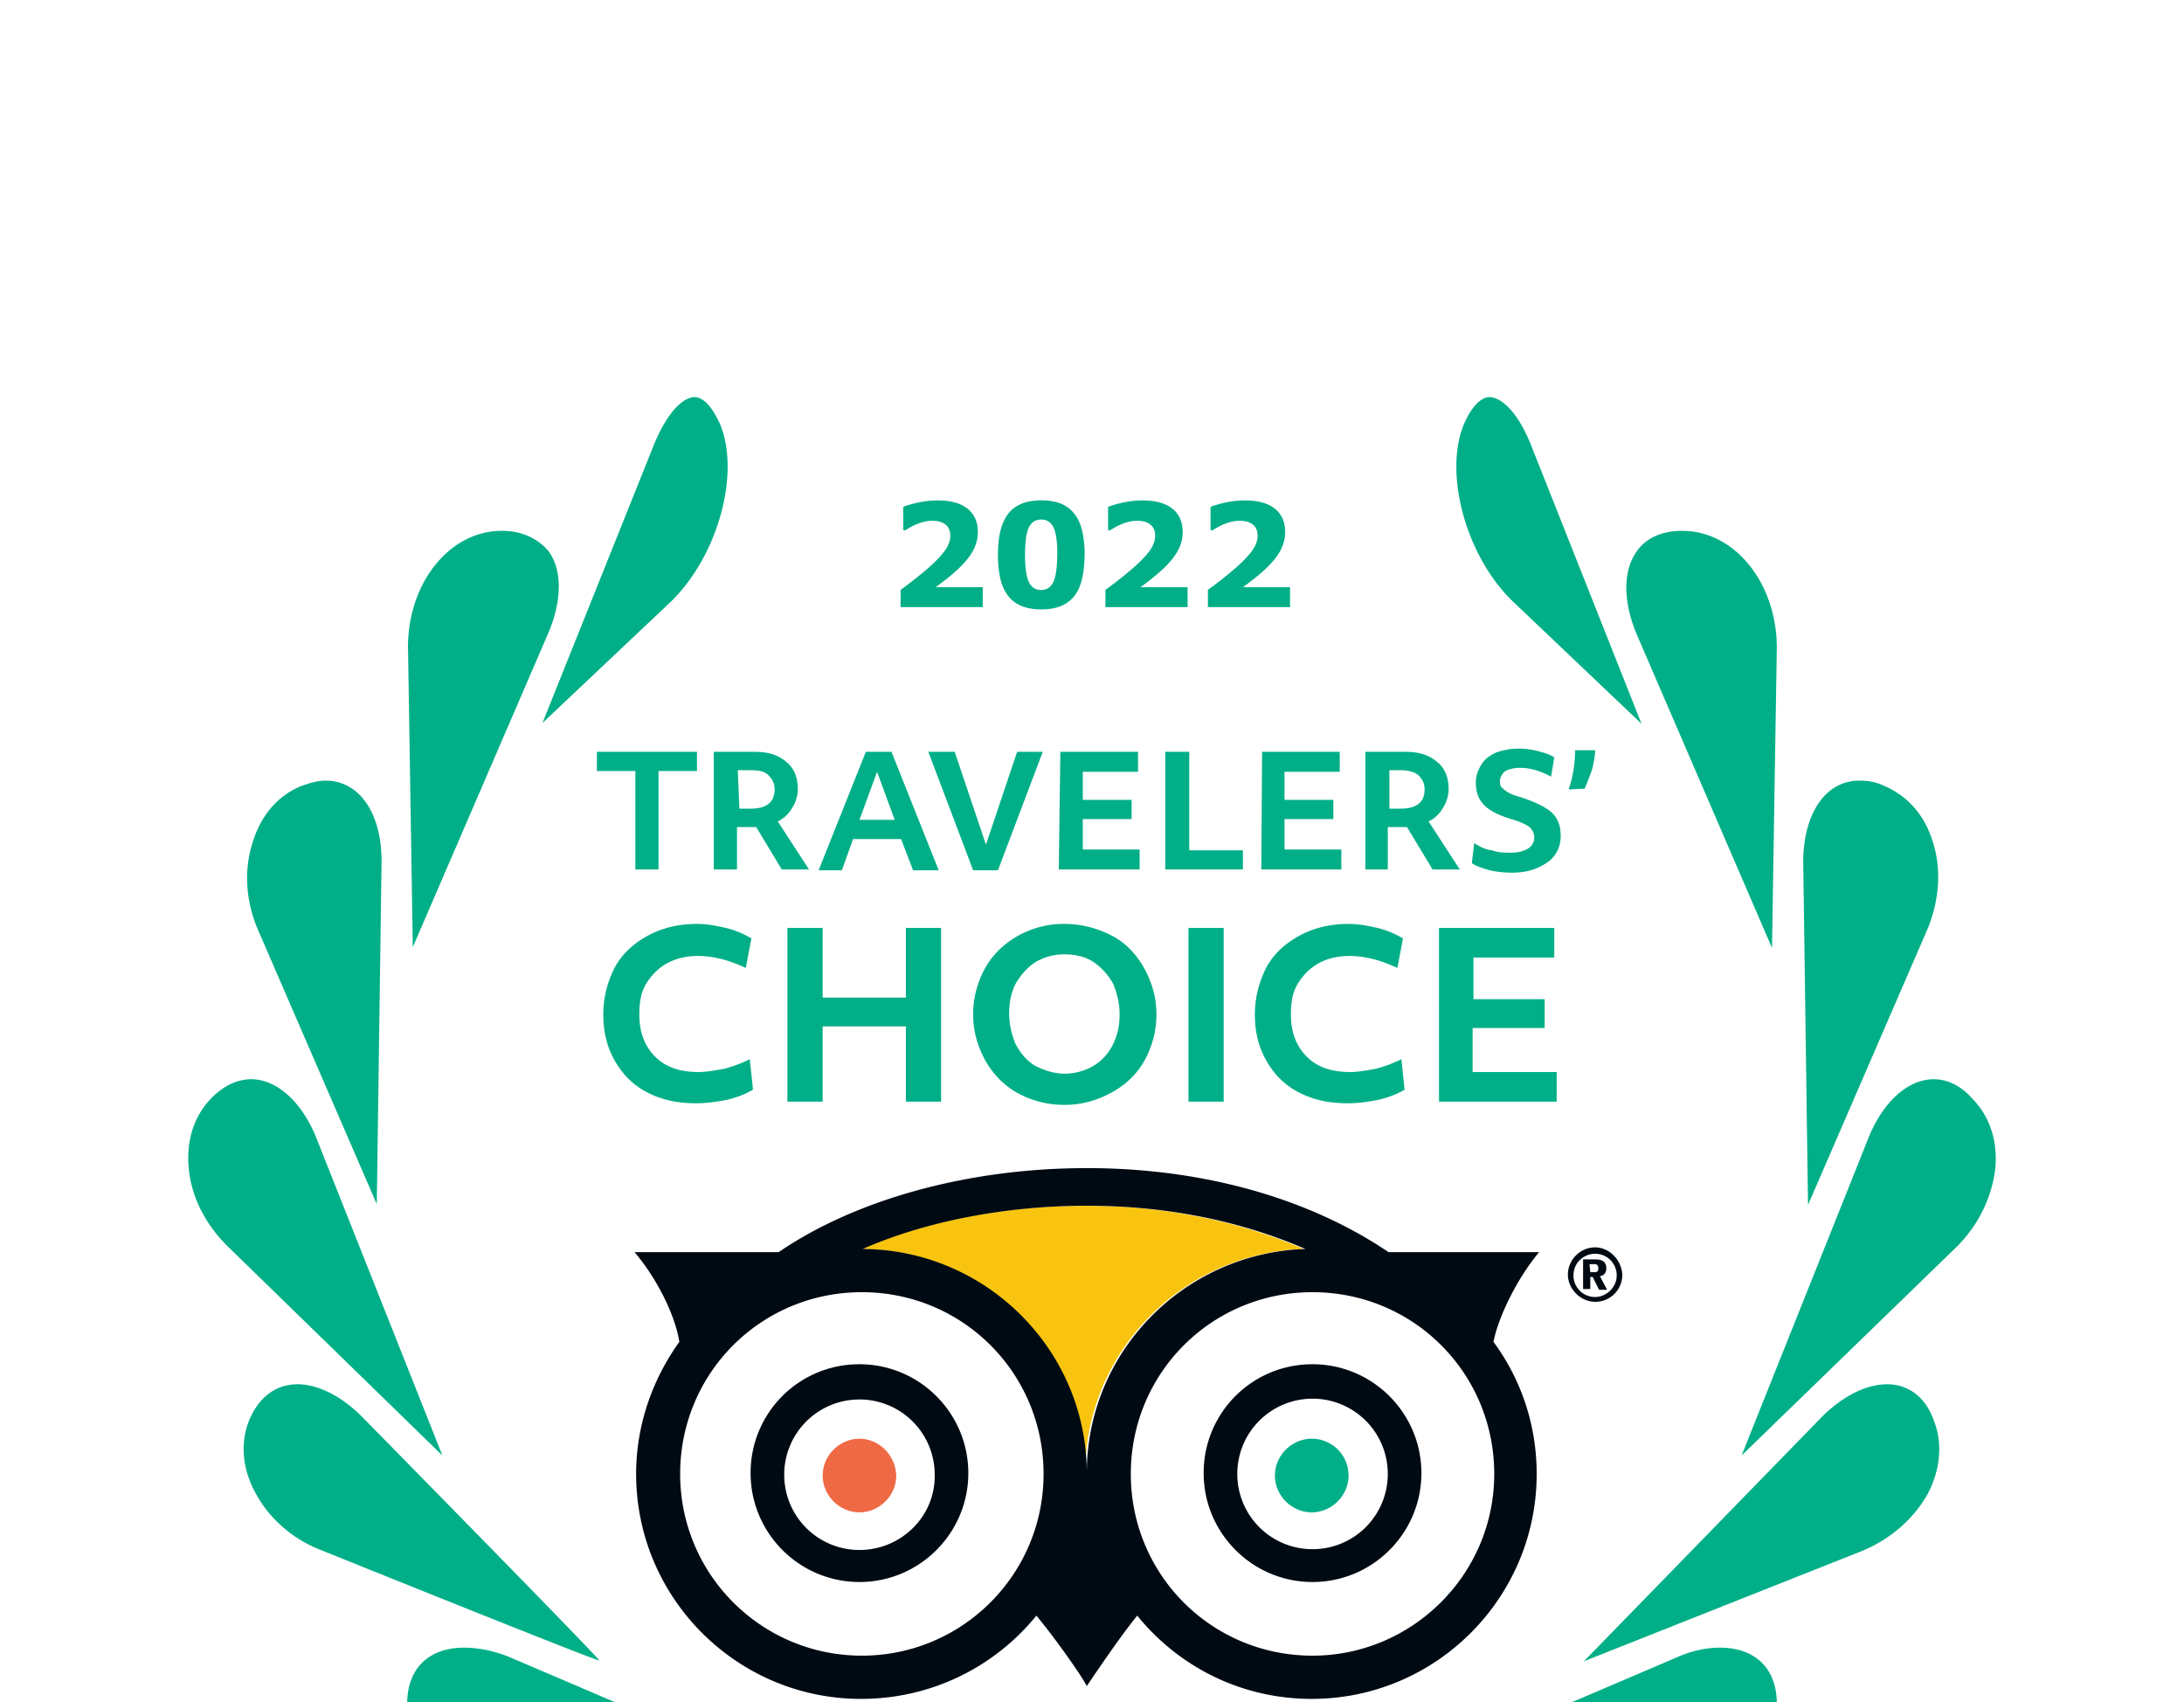
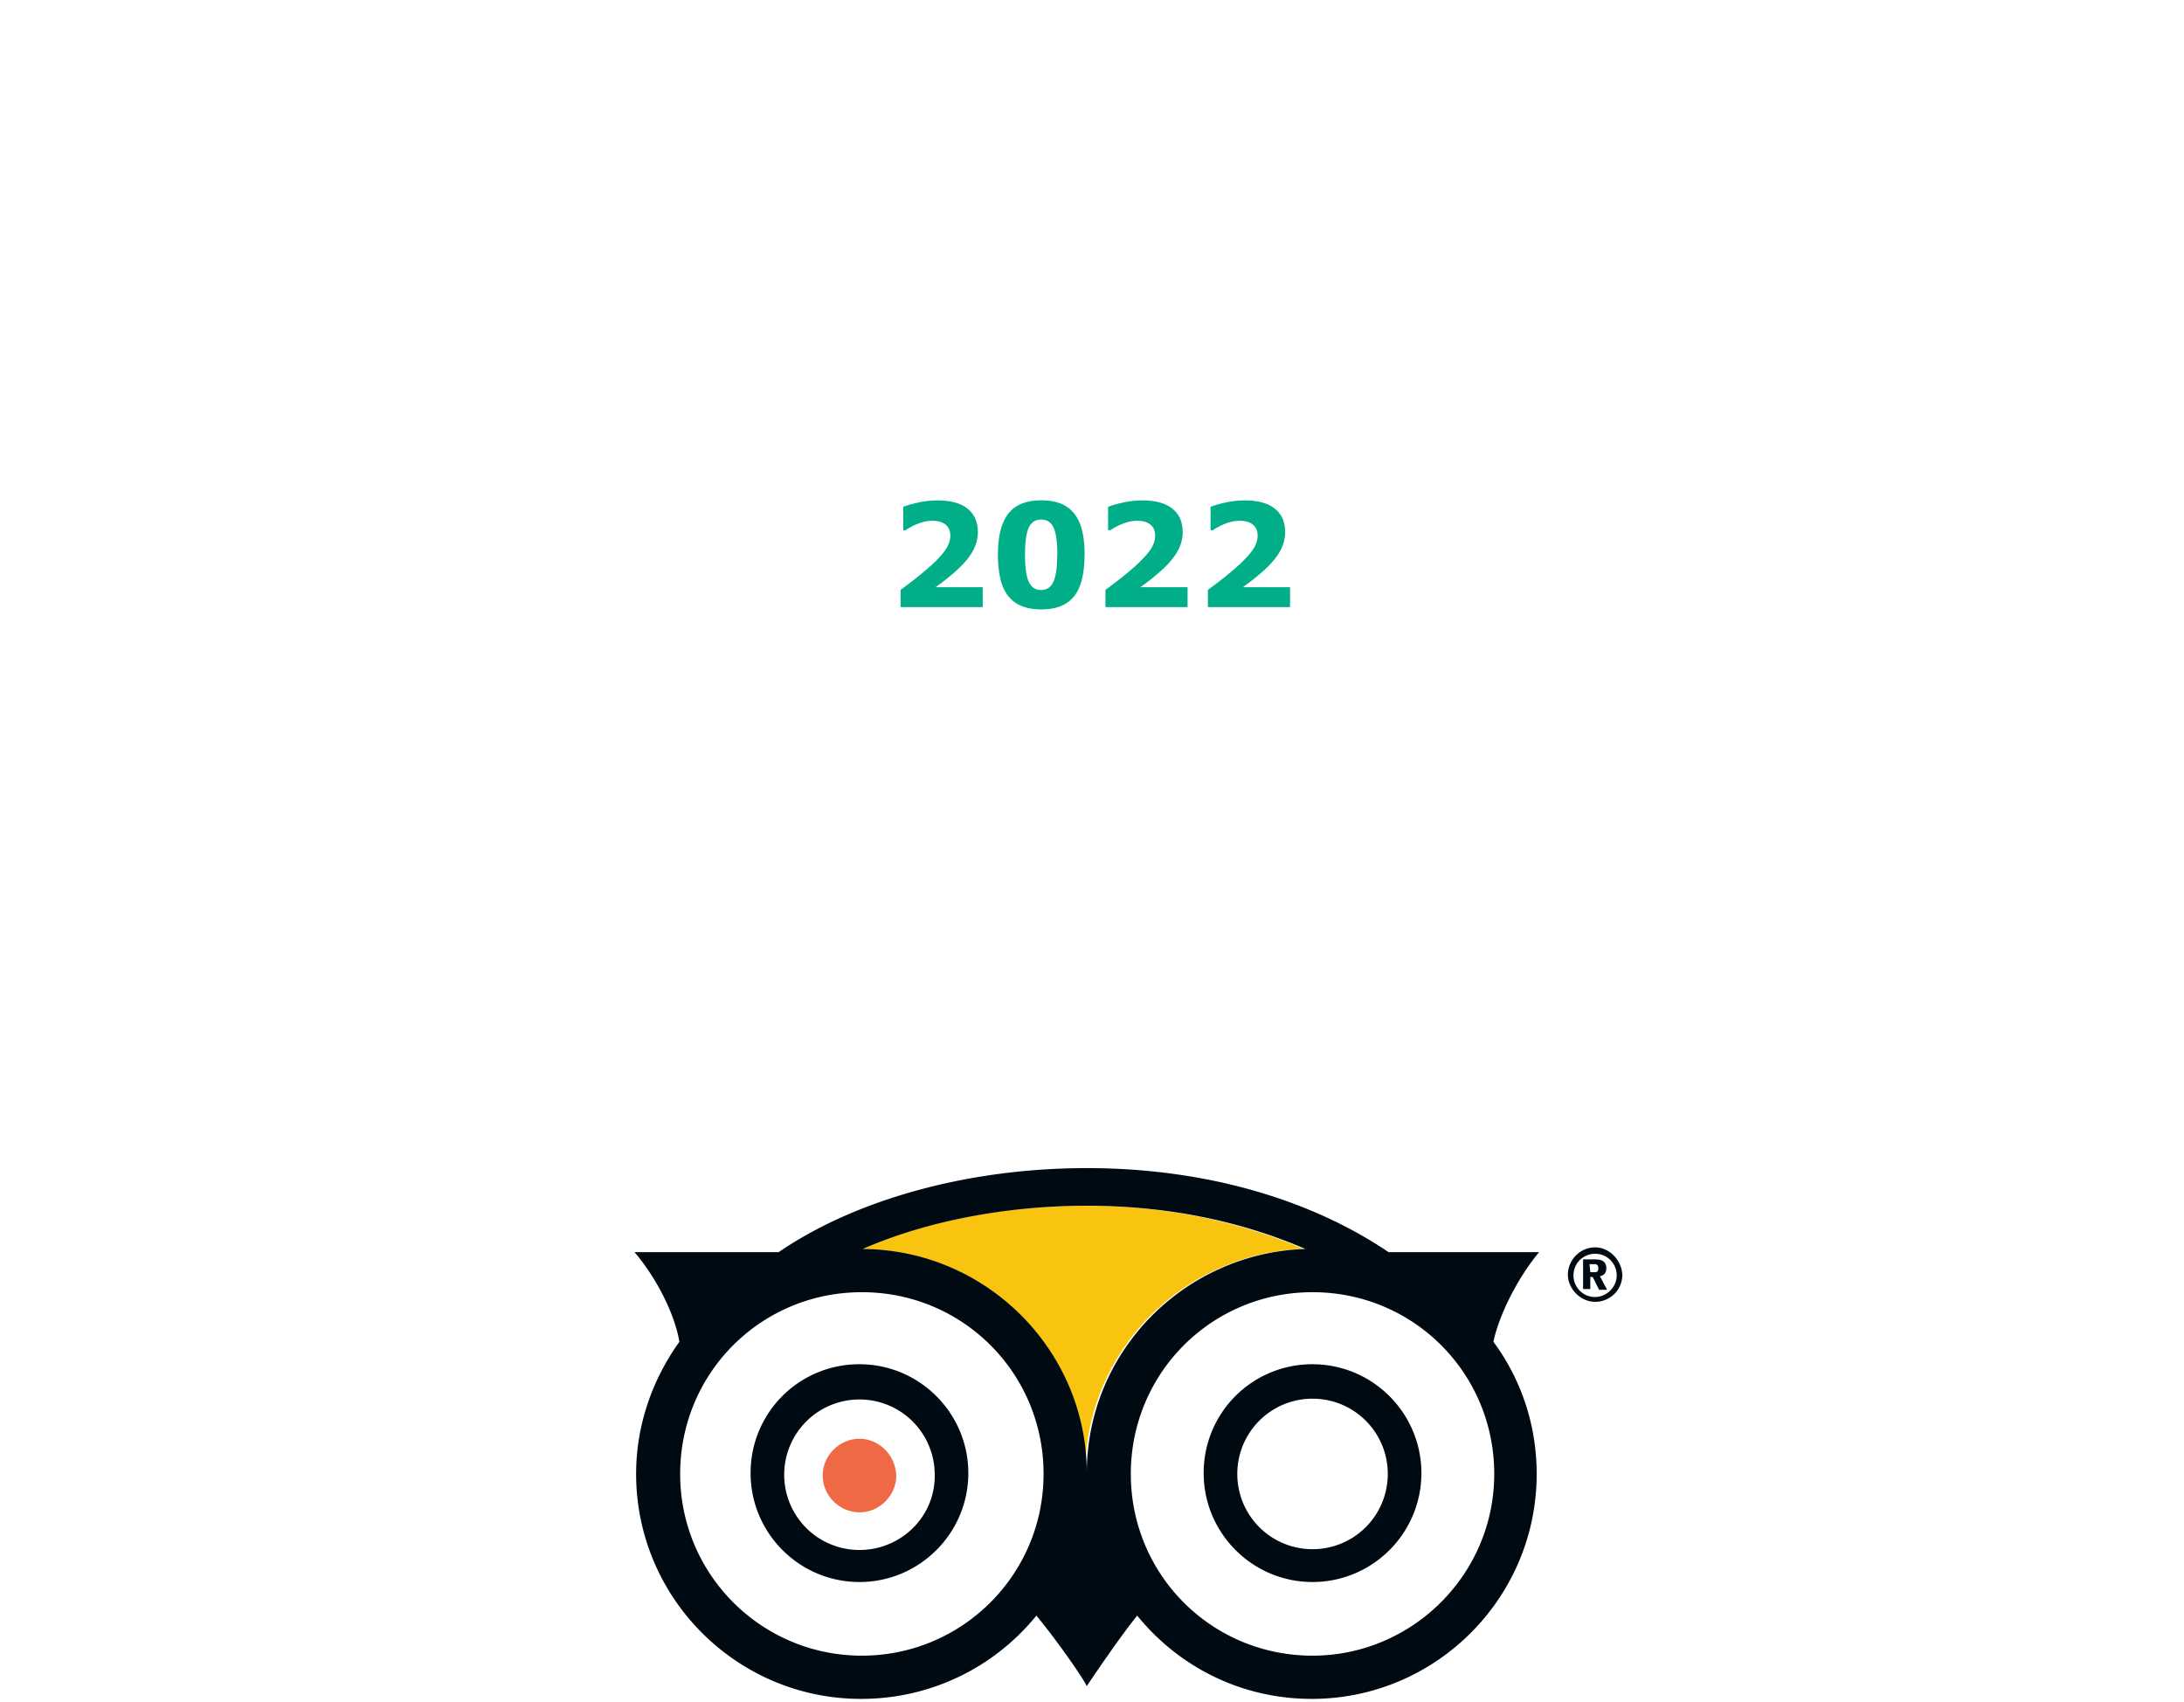
<svg xmlns="http://www.w3.org/2000/svg" width="154" height="120" fill="none">
  <g filter="url(#a)">
    <path fill="#fff" d="M75.73 101.994c0 .734.564 1.299 1.298 1.299.734 0 1.298-.565 1.298-1.299 0-.733-.564-1.298-1.298-1.298-.734.057-1.298.677-1.298 1.298Z" />
-     <path fill="#00AF87" d="M32.72 88.166c-2.484 0-4.008 1.467-4.008 3.95 0 3.67 3.669 6.605 8.185 6.605 0 0 20.77-.17 21.166-.34-.282-.225-22.239-9.594-22.239-9.594-1.016-.396-2.088-.621-3.104-.621ZM35.373 9.426c-3.67 0-6.604 3.669-6.604 8.184l.338 21.167 9.596-22.239c.903-2.201.96-4.29 0-5.644-.734-.903-1.863-1.468-3.33-1.468ZM136.351 48.09c-1.806 0-3.556 1.58-4.572 4.064l-8.975 22.465 15.184-14.732c1.58-1.58 2.483-3.556 2.709-5.531.169-1.92-.395-3.67-1.637-4.911-.79-.903-1.75-1.355-2.709-1.355ZM17.706 48.09c-.96 0-1.92.452-2.766 1.298-1.242 1.242-1.806 2.992-1.637 4.911.17 2.032 1.129 3.951 2.71 5.532l15.183 14.788-8.919-22.465c-1.015-2.483-2.765-4.064-4.571-4.064ZM95.937 98.382l21.166.339c4.572 0 8.185-2.992 8.185-6.604 0-2.484-1.524-3.951-4.008-3.951-1.016 0-2.032.225-3.161.733l-22.182 9.483ZM118.627 9.426c-1.467 0-2.596.508-3.273 1.524-.903 1.355-.903 3.387 0 5.645l9.595 22.239.339-21.167c0-4.516-2.935-8.24-6.661-8.24ZM20.98 69.596c-1.525 0-2.71.903-3.387 2.483-.678 1.637-.508 3.443.395 5.136.96 1.807 2.596 3.274 4.628 4.064 0 0 19.304 7.79 19.643 7.79-.17-.339-16.877-17.329-16.877-17.329-1.411-1.354-2.992-2.144-4.403-2.144ZM133.077 69.596c-1.467 0-3.048.79-4.515 2.2l-16.877 17.33 19.642-7.79c2.032-.847 3.669-2.314 4.629-4.064.903-1.75 1.016-3.613.395-5.137-.565-1.636-1.806-2.54-3.274-2.54ZM105.024 0c-.62 0-1.298.734-1.806 1.92-1.411 3.442.113 9.2 3.387 12.417l9.144 8.692-7.789-19.642C106.944.847 105.758 0 105.024 0ZM48.975 0c-.733 0-1.862.903-2.878 3.387L38.25 22.973l9.144-8.636c3.274-3.274 4.798-8.975 3.387-12.418C50.217.677 49.596 0 48.976 0ZM22.955 27.037c-.565 0-1.129.169-1.75.395-1.637.677-2.822 2.088-3.387 3.95-.62 1.92-.508 4.065.34 6.097l8.41 19.417.338-24.159c0-3.443-1.58-5.7-3.951-5.7ZM131.102 27.037c-2.371 0-3.951 2.314-3.951 5.757l.338 24.158 8.41-19.417c.847-2.032 1.016-4.233.395-6.152-.564-1.92-1.806-3.274-3.386-3.951-.678-.339-1.298-.395-1.806-.395ZM44.799 26.36h-2.71v-1.355h7.056v1.354h-2.71v6.943H44.8v-6.943ZM53.209 25.005c.96 0 1.693.226 2.258.733.564.452.79 1.13.79 1.92 0 .451-.17.96-.395 1.298a2.39 2.39 0 0 1-1.016.96l2.201 3.386h-1.92l-1.805-2.992h-1.355v2.992H50.33v-8.297h2.879Zm-1.073 4.007h.79c1.13 0 1.694-.451 1.694-1.354 0-.452-.17-.734-.452-1.016-.282-.283-.733-.34-1.241-.34h-.904l.113 2.71ZM61.055 25.005h1.806l3.33 8.353h-1.806l-.847-2.2h-3.386l-.79 2.2h-1.638l3.33-8.353Zm2.032 4.797-1.242-3.386-1.242 3.386h2.484ZM65.457 25.005h1.863l2.201 6.547 2.201-6.547h1.807l-3.161 8.353h-1.75l-3.16-8.353ZM74.77 25.005h5.476v1.41H76.35v1.976h3.443v1.355h-3.443v2.145h4.007v1.411h-5.7l.112-8.297ZM82.165 25.005h1.693v6.942h3.782v1.355h-5.475v-8.297ZM88.994 25.005h5.475v1.41h-3.894v1.976h3.443v1.355h-3.443v2.145h4.007v1.411h-5.644l.056-8.297ZM99.098 25.005c.959 0 1.693.226 2.258.733.564.452.79 1.13.79 1.92 0 .451-.17.96-.395 1.298a2.395 2.395 0 0 1-1.016.96l2.201 3.386h-1.919l-1.806-2.992h-1.355v2.992h-1.58v-8.297h2.822Zm-1.129 4.007h.79c1.13 0 1.693-.451 1.693-1.354 0-.452-.169-.734-.451-1.016-.282-.226-.734-.34-1.242-.34h-.79v2.71ZM106.605 33.528a7.948 7.948 0 0 1-1.581-.17c-.508-.169-.959-.282-1.241-.508l.169-1.41c.339.225.734.45 1.242.507.451.17.903.17 1.354.17.508 0 .904-.113 1.186-.283a.9.9 0 0 0 .451-.79c0-.282-.113-.508-.338-.734-.226-.169-.678-.395-1.299-.564-.903-.282-1.58-.62-1.919-1.016-.395-.395-.564-.903-.564-1.58 0-.452.169-.903.395-1.242.226-.395.564-.621 1.016-.847a4.722 4.722 0 0 1 1.637-.282c.451 0 .847.056 1.298.17.452.112.847.225 1.185.45l-.225 1.355c-.339-.169-.678-.338-1.073-.451a3.911 3.911 0 0 0-1.129-.17c-.451 0-.79.114-1.016.226-.225.17-.395.452-.395.734 0 .17.057.395.17.452.112.113.225.225.451.338.169.113.508.226.903.339 1.016.339 1.694.677 2.145 1.072.452.452.621.96.621 1.637 0 .734-.282 1.355-.847 1.806-.79.565-1.58.79-2.596.79ZM110.612 27.658c.283-.847.452-1.75.452-2.766h1.411c0 .451-.113.96-.226 1.41-.169.453-.338.904-.508 1.3l-1.129.056ZM49.088 49.784c-1.298 0-2.37-.226-3.386-.734s-1.75-1.242-2.314-2.201c-.565-.96-.847-2.032-.847-3.33 0-1.186.282-2.258.79-3.274.508-.96 1.298-1.694 2.314-2.258 1.016-.565 2.202-.847 3.5-.847.677 0 1.298.113 2.032.282.734.17 1.298.452 1.806.734l-.395 2.089c-1.185-.565-2.314-.847-3.387-.847-.79 0-1.524.17-2.145.508-.62.339-1.072.79-1.467 1.411-.395.62-.508 1.355-.508 2.201 0 1.299.395 2.258 1.129 2.992s1.75 1.072 3.048 1.072c.564 0 1.129-.113 1.806-.226a9.905 9.905 0 0 0 1.806-.677l.226 2.145c-.564.339-1.185.565-1.92.734-.62.113-1.297.226-2.088.226ZM55.523 37.422h2.484v4.911h5.87v-4.91h2.483V49.67h-2.483v-5.306h-5.87v5.306h-2.484V37.422ZM75.053 49.897a6.785 6.785 0 0 1-3.218-.79c-.96-.509-1.75-1.299-2.314-2.258-.564-1.016-.903-2.089-.903-3.33 0-1.13.282-2.202.79-3.161.508-.96 1.299-1.75 2.258-2.315a6.582 6.582 0 0 1 3.387-.903c1.185 0 2.257.282 3.273.79s1.75 1.299 2.315 2.258c.564 1.016.903 2.089.903 3.33a6.727 6.727 0 0 1-.79 3.161c-.508.96-1.299 1.75-2.315 2.314-1.016.565-2.088.904-3.386.904Zm0-2.202a3.96 3.96 0 0 0 1.975-.508c.621-.338 1.073-.846 1.411-1.467.339-.678.508-1.355.508-2.202 0-.733-.169-1.467-.451-2.145a4.407 4.407 0 0 0-1.355-1.523c-.564-.396-1.298-.565-2.088-.565-.734 0-1.355.17-1.976.508-.564.339-1.016.847-1.411 1.468-.339.62-.508 1.354-.508 2.2 0 .735.17 1.468.452 2.146.338.62.733 1.129 1.354 1.524.678.338 1.355.564 2.089.564ZM83.802 37.422h2.483v12.249h-2.483V37.422ZM95.034 49.784c-1.298 0-2.37-.226-3.387-.734-1.016-.508-1.75-1.242-2.314-2.201-.564-.96-.847-2.032-.847-3.33 0-1.186.283-2.258.79-3.274.509-.96 1.299-1.694 2.315-2.258 1.016-.565 2.201-.847 3.5-.847.677 0 1.297.113 2.031.282.734.17 1.299.452 1.806.734l-.395 2.089c-1.185-.565-2.314-.847-3.386-.847-.79 0-1.524.17-2.145.508-.621.339-1.073.79-1.468 1.411-.395.62-.508 1.355-.508 2.201 0 1.299.395 2.258 1.13 2.992.733.734 1.749 1.072 3.047 1.072.565 0 1.13-.113 1.806-.226a9.903 9.903 0 0 0 1.807-.677l.225 2.145c-.564.339-1.185.565-1.919.734-.62.113-1.298.226-2.088.226ZM101.468 37.422h8.128v2.089h-5.7v2.935h5.023v2.032h-5.08v3.104h5.927v2.089h-8.298V37.422Z" />
    <path fill="#fff" d="M60.772 88.73c-7.055 0-12.812-5.7-12.812-12.813 0-7.112 5.7-12.813 12.812-12.813 7.112 0 12.813 5.701 12.813 12.813 0 7.112-5.757 12.813-12.813 12.813ZM92.55 88.73c-7.112 0-12.813-5.7-12.813-12.813 0-7.112 5.701-12.813 12.813-12.813 7.112 0 12.813 5.701 12.813 12.813 0 7.112-5.814 12.813-12.813 12.813Z" />
    <path fill="#F8C40F" d="M60.716 60.056c4.515-1.975 10.16-3.047 15.804-3.047 5.645 0 10.781 1.072 15.41 3.047-8.524.283-15.41 7.225-15.41 15.805 0-8.636-7.055-15.748-15.804-15.805Z" />
    <path fill="#EF6945" d="M60.603 73.434c-1.411 0-2.596 1.185-2.596 2.596s1.185 2.596 2.596 2.596 2.596-1.185 2.596-2.596c-.056-1.467-1.241-2.596-2.596-2.596Z" />
-     <path fill="#00AF87" d="M92.494 73.434c-1.411 0-2.597 1.185-2.597 2.596s1.186 2.596 2.597 2.596 2.596-1.185 2.596-2.596a2.59 2.59 0 0 0-2.596-2.596Z" />
    <path fill="#000A12" d="M60.603 68.184a7.648 7.648 0 0 0-7.676 7.677c0 4.233 3.443 7.676 7.676 7.676 4.233 0 7.676-3.443 7.676-7.676 0-4.234-3.443-7.677-7.676-7.677Zm0 13.095a5.3 5.3 0 0 1-5.306-5.305 5.3 5.3 0 0 1 5.306-5.306 5.3 5.3 0 0 1 5.306 5.306c.056 2.935-2.37 5.305-5.306 5.305Zm47.921-20.997H97.912c-5.418-3.669-12.812-5.926-21.279-5.926-8.466 0-16.369 2.257-21.73 5.926h-10.16c1.636 1.92 2.878 4.516 3.16 6.322-1.862 2.596-3.048 5.814-3.048 9.313 0 8.749 7.112 15.861 15.86 15.861 4.968 0 9.427-2.258 12.362-5.87 1.186 1.41 3.161 4.177 3.556 4.967 0 0 2.258-3.387 3.556-4.967 2.935 3.612 7.338 5.87 12.305 5.87 8.749 0 15.861-7.112 15.861-15.86 0-3.5-1.129-6.718-3.048-9.314.338-1.693 1.58-4.346 3.217-6.322ZM60.772 88.73c-7.055 0-12.812-5.7-12.812-12.813 0-7.112 5.7-12.813 12.812-12.813 7.112 0 12.813 5.701 12.813 12.813 0 7.112-5.757 12.813-12.813 12.813Zm.057-28.674c4.515-1.975 10.16-3.047 15.804-3.047 5.645 0 10.837 1.072 15.41 3.047-8.524.283-15.41 7.225-15.41 15.805 0-8.636-7.055-15.748-15.804-15.805ZM92.55 88.73c-7.112 0-12.813-5.7-12.813-12.813 0-7.112 5.701-12.813 12.813-12.813 7.112 0 12.813 5.701 12.813 12.813 0 7.112-5.814 12.813-12.813 12.813Zm0-20.546a7.648 7.648 0 0 0-7.676 7.677c0 4.233 3.443 7.676 7.676 7.676 4.234 0 7.677-3.443 7.677-7.676 0-4.234-3.443-7.677-7.677-7.677Zm0 13.039a5.3 5.3 0 0 1-5.305-5.306 5.3 5.3 0 0 1 5.305-5.305 5.3 5.3 0 0 1 5.306 5.305 5.3 5.3 0 0 1-5.306 5.306ZM112.136 62.879h-.508V60.79h.791c.395 0 .846.057.846.621 0 .282-.113.508-.451.564l.508.96h-.565l-.451-.903h-.17v.847Zm0-1.186h.396c.169-.056.169-.169.169-.282 0-.17-.057-.226-.169-.282h-.452l.056.564Z" />
    <path fill="#000A12" d="M112.475 59.944c-1.072 0-1.919.903-1.919 1.919s.903 1.919 1.919 1.919a1.903 1.903 0 0 0 1.919-1.92c-.056-1.015-.903-1.918-1.919-1.918Zm0 3.5a1.517 1.517 0 0 1-1.524-1.525c0-.903.734-1.524 1.524-1.524.903 0 1.524.734 1.524 1.524 0 .847-.734 1.524-1.524 1.524ZM33.171 106.51v-1.693H30.35v-2.597l-2.145.677v1.92h-1.637v1.693h1.637v5.588c0 2.483 1.016 3.782 2.992 3.782a5.86 5.86 0 0 0 1.862-.283h.057l-.113-1.693-.113.056c-.282.113-.677.113-1.185.113s-.847-.169-1.073-.451c-.226-.339-.338-.847-.338-1.524v-5.419l2.878-.169ZM40.735 104.591c-.226-.057-.452-.057-.565-.057-.677 0-1.298.226-1.862.678-.508.338-.847.846-1.13 1.411l-.112-1.806H35.09v.112c.057.904.113 1.976.113 3.387v7.338h2.201v-5.701c0-1.072.283-1.806.79-2.427.509-.565 1.13-.847 1.807-.847.282 0 .508 0 .677.057h.113l-.056-2.145ZM44.912 104.817H42.71v10.78h2.202v-10.78ZM43.84 103.01c.45 0 .79-.113 1.015-.395.282-.282.395-.621.395-1.016s-.113-.734-.395-1.016c-.282-.282-.62-.395-1.016-.395-.395 0-.79.113-1.016.395-.282.282-.395.621-.395 1.016s.113.734.395 1.016c.282.226.621.395 1.016.395ZM55.749 106.002c-.903-1.073-1.976-1.524-3.274-1.524-1.58 0-2.822.621-3.669 1.806l-.113-1.58h-2.032v.169c.057.903.057 2.032.057 3.5V120h2.201v-5.532c.339.396.734.734 1.185 1.016.621.283 1.299.452 1.92.452 1.41 0 2.596-.564 3.5-1.58.959-1.073 1.41-2.484 1.41-4.29.17-1.693-.282-2.992-1.185-4.064Zm-5.475.903c.508-.339 1.016-.508 1.524-.508.903 0 1.58.339 2.088 1.072.565.734.847 1.581.847 2.653 0 1.242-.282 2.145-.847 2.879-.564.734-1.298 1.072-2.201 1.072-.79 0-1.411-.282-1.92-.846a2.772 2.772 0 0 1-.846-2.032v-1.75c0-.339.113-.734.282-1.242.339-.508.678-.959 1.073-1.298Z" />
    <path fill="#00AF87" d="M125.231 106.849h-.508v-2.089h.791c.395 0 .846.057.846.621 0 .282-.113.452-.451.564l.508.96h-.565l-.451-.903h-.17v.847Zm0-1.242h.396c.169-.057.169-.17.169-.282 0-.17-.057-.226-.169-.283h-.452l.056.565Z" />
    <path fill="#00AF87" d="M125.57 103.913a1.904 1.904 0 0 0-1.919 1.92c0 1.072.903 1.919 1.919 1.919 1.073 0 1.919-.903 1.919-1.919s-.846-1.92-1.919-1.92Zm0 3.5a1.517 1.517 0 0 1-1.524-1.524c0-.903.734-1.524 1.524-1.524.903 0 1.524.734 1.524 1.524s-.621 1.524-1.524 1.524ZM67.038 115.484c-.113-.62-.17-1.467-.17-2.54v-3.894c0-1.411-.395-2.597-1.129-3.387-.733-.79-1.806-1.185-3.217-1.185s-2.653.339-3.725 1.016l-.057.056.508 1.468.113-.057c.847-.564 1.75-.79 2.879-.79.79 0 1.411.226 1.75.621.395.395.62 1.016.62 1.693v.113c-2.088 0-3.781.339-4.854 1.073-1.185.734-1.693 1.693-1.693 3.048 0 .903.339 1.58.96 2.201.62.621 1.41.96 2.483.96 1.411 0 2.484-.508 3.33-1.468l.226 1.242h2.032l-.056-.17Zm-3.105-2.032c-.508.452-1.185.734-1.862.734-.508 0-.96-.169-1.299-.451-.338-.283-.508-.734-.508-1.299 0-.677.339-1.241.96-1.58.677-.395 1.75-.621 3.443-.621v1.637c0 .564-.282 1.129-.734 1.58ZM78.326 115.654v-.17a32.52 32.52 0 0 1-.112-2.765V99.737h-2.258v6.039a3.622 3.622 0 0 0-1.13-.903c-.563-.339-1.297-.452-1.975-.452-1.41 0-2.54.565-3.443 1.637-.96 1.129-1.41 2.484-1.41 4.234 0 1.58.45 2.935 1.354 3.951.903 1.072 1.975 1.524 3.33 1.524.847 0 1.524-.17 2.201-.565.508-.338.96-.734 1.299-1.242l.112 1.524 2.032.17Zm-2.37-6.435v1.694c0 .959-.282 1.636-.847 2.201-.564.564-1.185.846-1.862.846-.96 0-1.637-.338-2.145-1.072s-.79-1.58-.79-2.709c0-1.186.282-2.089.846-2.822.564-.734 1.298-1.073 2.145-1.073.734 0 1.411.282 1.863.79.508.621.79 1.299.79 2.145ZM87.414 104.817s-2.766 5.644-2.992 6.321c-.282-.79-2.991-6.321-2.991-6.321h-2.427l5.418 10.78 5.306-10.78h-2.314ZM93.058 104.817h-2.201v10.78h2.201v-10.78ZM91.986 103.01c.451 0 .79-.113 1.016-.395.282-.282.395-.621.395-1.016s-.113-.734-.395-1.016c-.282-.282-.621-.395-1.016-.395s-.79.113-1.016.395c-.282.282-.395.621-.395 1.016s.113.734.395 1.016c.282.226.62.395 1.016.395ZM101.864 110.574c-.452-.508-1.242-.96-2.258-1.355-.847-.282-1.411-.564-1.637-.846-.282-.226-.395-.565-.395-.904 0-.395.17-.733.451-.959.283-.226.734-.395 1.242-.395.79 0 1.468.226 2.258.621l.113.056.564-1.637-.056-.056c-.79-.452-1.694-.678-2.766-.678-1.185 0-2.088.339-2.822.96s-1.073 1.411-1.073 2.314c0 1.411 1.016 2.427 2.992 3.105.734.225 1.242.508 1.524.79.282.282.451.621.451 1.072 0 .452-.169.79-.507 1.073-.34.282-.847.395-1.468.395-.903 0-1.75-.282-2.653-.79l-.113-.057-.564 1.693.056.057c.96.508 1.976.79 3.161.79 1.298 0 2.314-.339 3.048-.903.79-.621 1.185-1.411 1.185-2.427-.056-.79-.282-1.411-.733-1.919ZM112.757 106.058c-.959-1.072-2.201-1.524-3.725-1.524a5.47 5.47 0 0 0-3.838 1.524c-1.016 1.073-1.468 2.427-1.468 4.177 0 1.637.508 2.992 1.411 4.008 1.016 1.072 2.202 1.524 3.726 1.524a5.15 5.15 0 0 0 2.709-.734c.847-.452 1.468-1.185 1.919-1.976.452-.903.677-1.862.677-3.048 0-1.58-.451-2.878-1.411-3.951Zm-3.894 8.072c-.903 0-1.581-.395-2.145-1.129-.565-.734-.903-1.693-.903-2.822 0-1.186.282-2.089.846-2.879.565-.734 1.355-1.129 2.258-1.129.96 0 1.637.395 2.201 1.129.565.79.847 1.693.847 2.766 0 1.185-.282 2.145-.903 2.878-.564.791-1.298 1.186-2.201 1.186ZM121.619 104.591c-.226-.057-.452-.057-.564-.057-.678 0-1.299.226-1.863.678-.508.338-.847.846-1.129 1.411l-.113-1.806h-1.975v.112c.056.904.112 1.976.112 3.387v7.338h2.202v-5.701c0-1.072.282-1.806.79-2.427.508-.565 1.129-.847 1.806-.847.282 0 .508 0 .678.057h.112l-.056-2.145ZM69.301 14.805h-5.797v-1.219c.446-.322.886-.66 1.332-1.022.446-.36.802-.671 1.067-.93.4-.39.683-.723.852-1.011.17-.288.254-.57.254-.853 0-.338-.107-.598-.327-.778-.22-.181-.53-.277-.937-.277-.305 0-.627.062-.96.186-.332.124-.649.288-.936.48h-.158V7.738c.237-.101.58-.203 1.038-.304a6.318 6.318 0 0 1 1.377-.153c.926 0 1.632.192 2.117.582.485.39.728.937.728 1.648 0 .468-.118.909-.35 1.332-.231.423-.587.852-1.067 1.298-.299.277-.604.53-.908.768-.305.237-.52.395-.65.49h3.32v1.412l.005-.006ZM76.475 11.108c0 .621-.056 1.18-.17 1.67-.112.492-.287.893-.524 1.209a2.277 2.277 0 0 1-.943.728c-.384.164-.858.248-1.416.248-.56 0-1.022-.084-1.412-.248a2.271 2.271 0 0 1-.948-.734c-.243-.322-.423-.728-.53-1.208a7.632 7.632 0 0 1-.164-1.653c0-.621.056-1.203.17-1.671.112-.469.293-.875.535-1.203.243-.321.565-.57.954-.728.39-.163.858-.242 1.4-.242.542 0 1.039.084 1.422.248.384.17.7.418.943.745.243.322.418.723.525 1.197.107.474.164 1.021.164 1.648l-.006-.006Zm-1.919 0c0-.892-.09-1.53-.265-1.908-.175-.378-.469-.57-.875-.57-.407 0-.7.192-.875.57-.175.379-.265 1.022-.265 1.92 0 .897.09 1.507.265 1.896.175.39.468.581.87.581.4 0 .688-.191.868-.581.181-.39.266-1.022.266-1.908h.011ZM83.745 14.805h-5.797v-1.219c.446-.322.886-.66 1.332-1.022.446-.36.802-.671 1.067-.93.4-.39.683-.723.852-1.011.17-.288.254-.57.254-.853 0-.338-.107-.598-.327-.778-.22-.181-.53-.277-.937-.277-.305 0-.626.062-.96.186a4.58 4.58 0 0 0-.936.48h-.159V7.738c.238-.101.582-.203 1.04-.304a6.318 6.318 0 0 1 1.376-.153c.926 0 1.632.192 2.117.582.485.39.728.937.728 1.648 0 .468-.118.909-.35 1.332-.231.418-.587.852-1.067 1.298-.299.277-.604.53-.908.768-.305.237-.52.395-.65.49h3.32v1.412l.005-.006ZM90.97 14.805h-5.797v-1.219c.446-.322.886-.66 1.332-1.022.446-.36.802-.671 1.067-.93.4-.39.683-.723.852-1.011.17-.288.254-.57.254-.853 0-.338-.107-.598-.327-.778-.22-.181-.53-.277-.937-.277a2.75 2.75 0 0 0-.96.186c-.333.124-.649.288-.937.48h-.158V7.738c.237-.101.582-.203 1.039-.304a6.318 6.318 0 0 1 1.377-.153c.926 0 1.631.192 2.117.582.485.39.728.937.728 1.648 0 .468-.119.909-.35 1.332-.231.418-.587.852-1.067 1.298-.299.277-.604.53-.909.768-.304.237-.519.395-.649.49h3.32v1.412l.005-.006Z" />
  </g>
  <defs>
    <filter id="a" width="153.453" height="153" x=".274" y="0" color-interpolation-filters="sRGB" filterUnits="userSpaceOnUse">
      <feFlood flood-opacity="0" result="BackgroundImageFix" />
      <feColorMatrix in="SourceAlpha" result="hardAlpha" values="0 0 0 0 0 0 0 0 0 0 0 0 0 0 0 0 0 0 127 0" />
      <feOffset dy="8" />
      <feGaussianBlur stdDeviation="2.5" />
      <feComposite in2="hardAlpha" operator="out" />
      <feColorMatrix values="0 0 0 0 0 0 0 0 0 0 0 0 0 0 0 0 0 0 0.08 0" />
      <feBlend in2="BackgroundImageFix" result="effect1_dropShadow_185_10501" />
      <feColorMatrix in="SourceAlpha" result="hardAlpha" values="0 0 0 0 0 0 0 0 0 0 0 0 0 0 0 0 0 0 127 0" />
      <feOffset dy="20" />
      <feGaussianBlur stdDeviation="6.5" />
      <feComposite in2="hardAlpha" operator="out" />
      <feColorMatrix values="0 0 0 0 0 0 0 0 0 0 0 0 0 0 0 0 0 0 0.03 0" />
      <feBlend in2="effect1_dropShadow_185_10501" result="effect2_dropShadow_185_10501" />
      <feBlend in="SourceGraphic" in2="effect2_dropShadow_185_10501" result="shape" />
    </filter>
  </defs>
</svg>